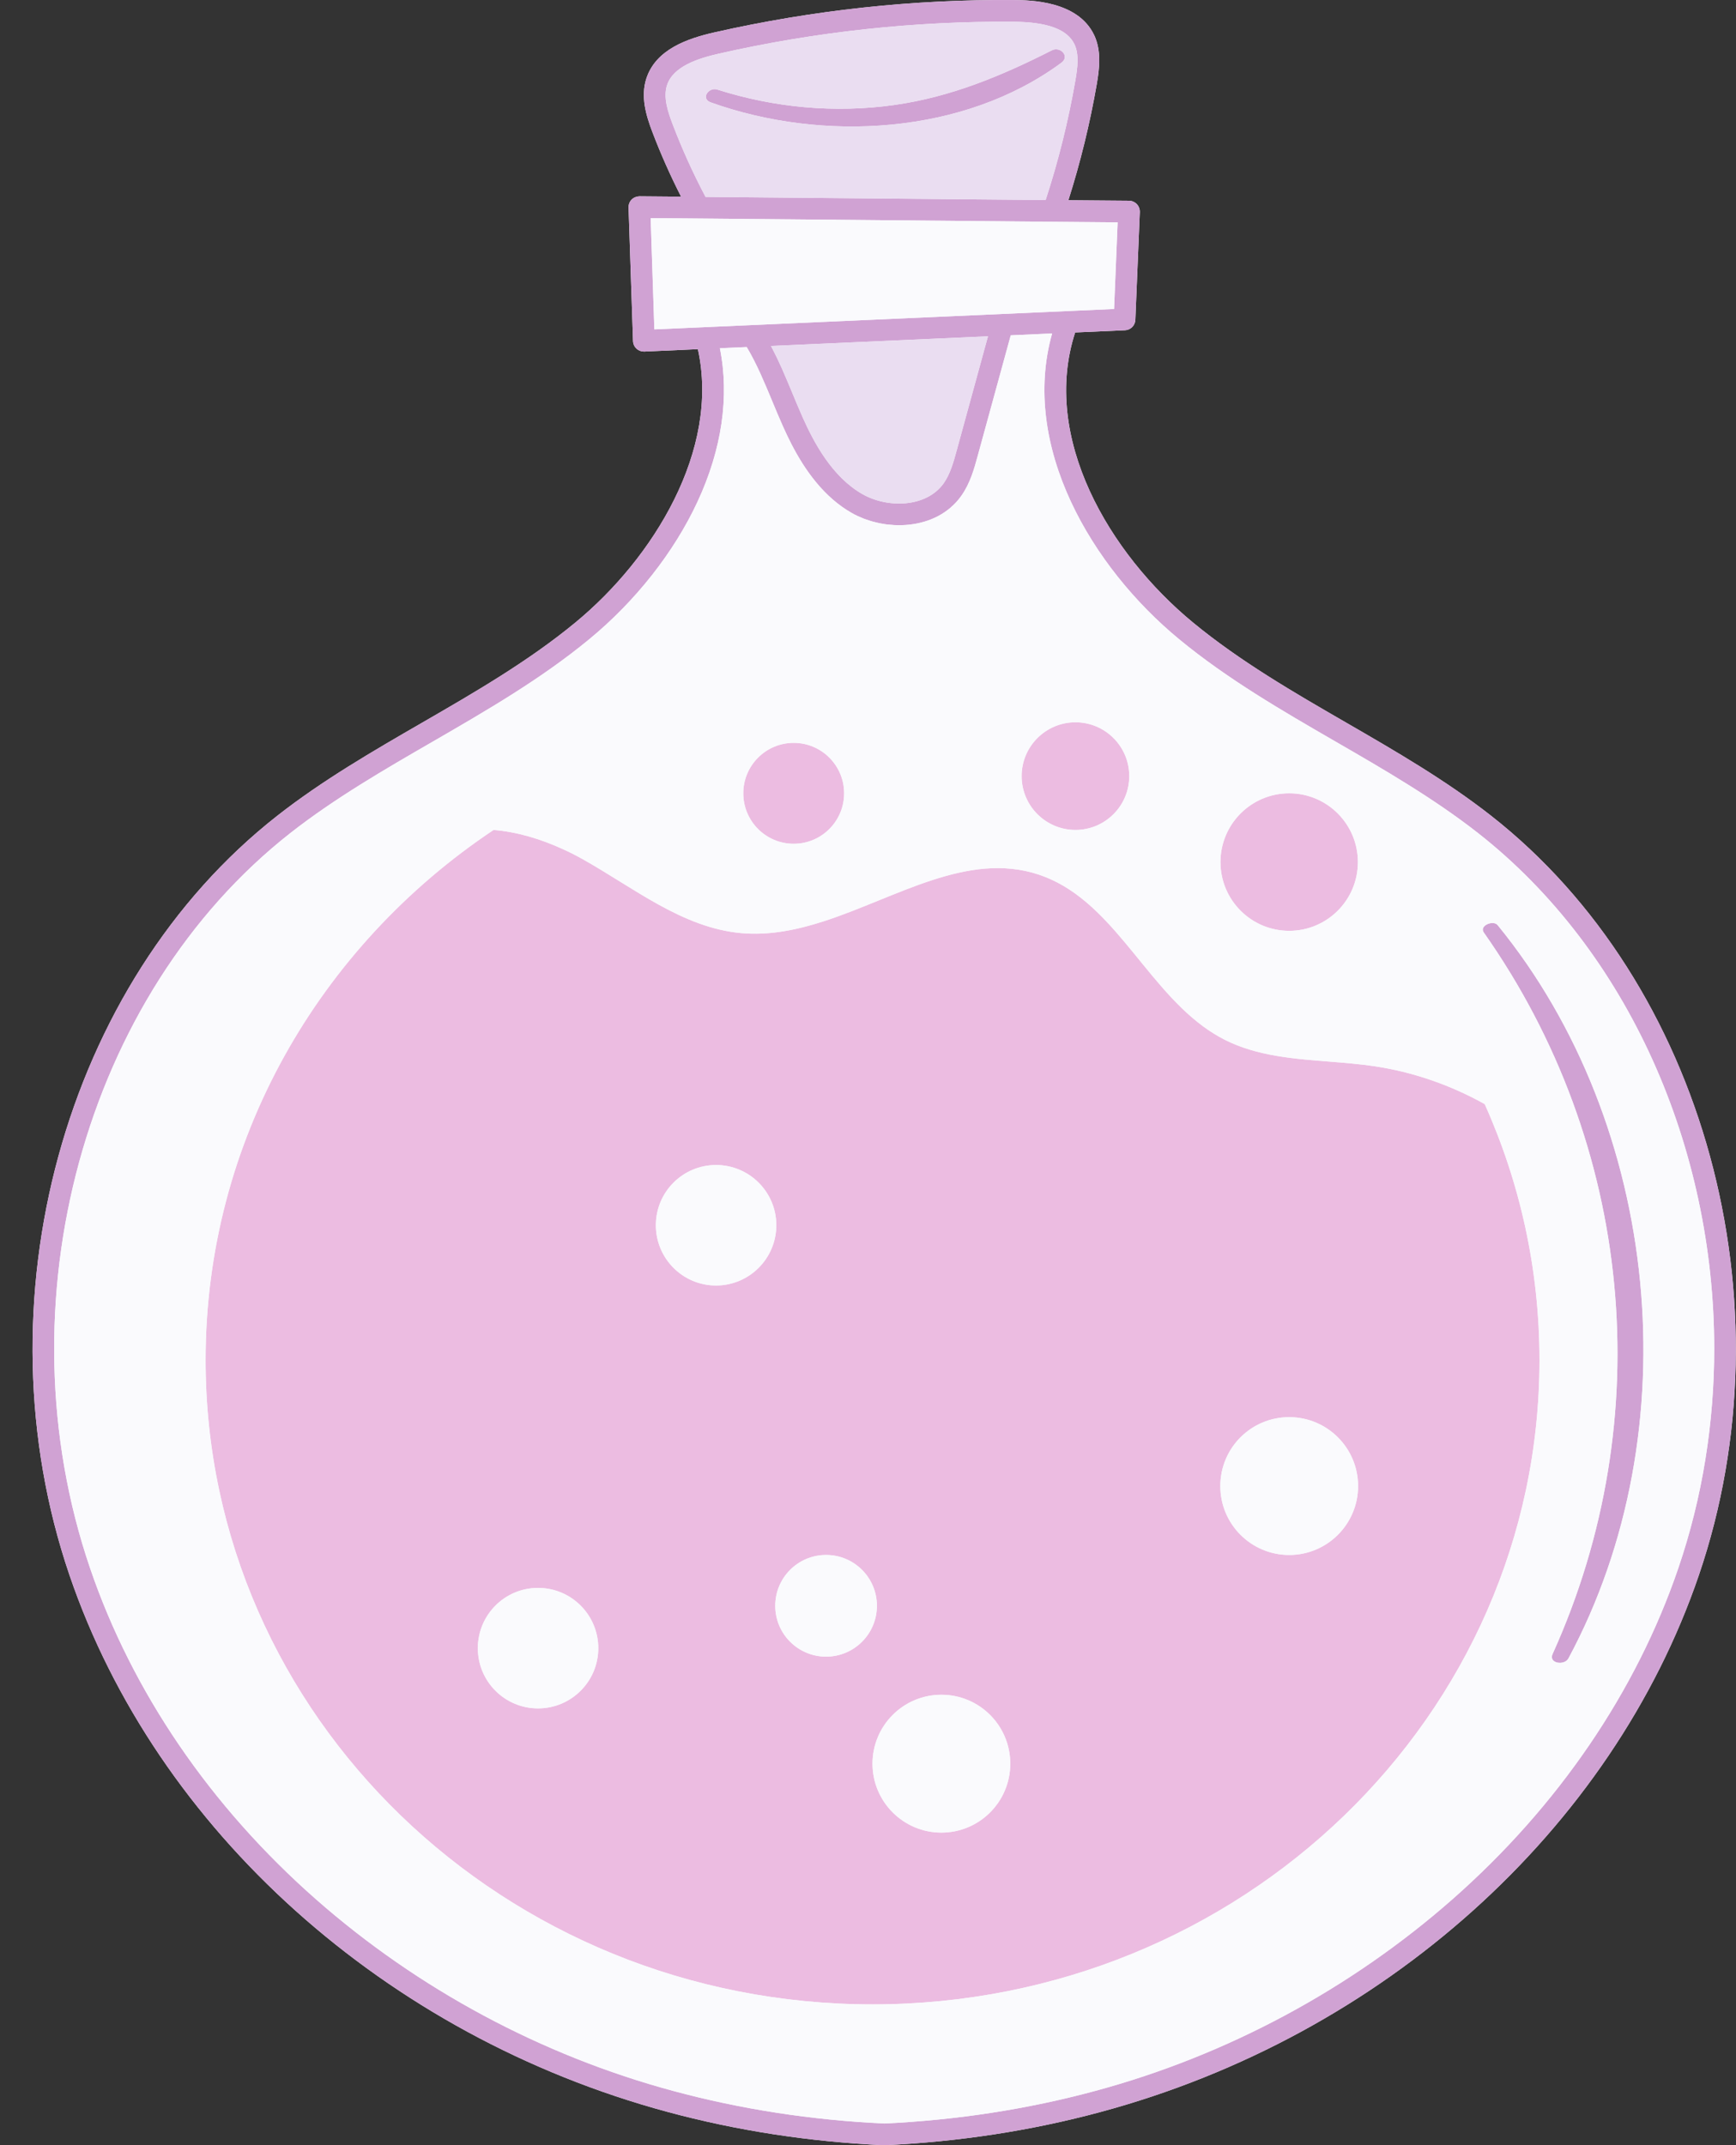
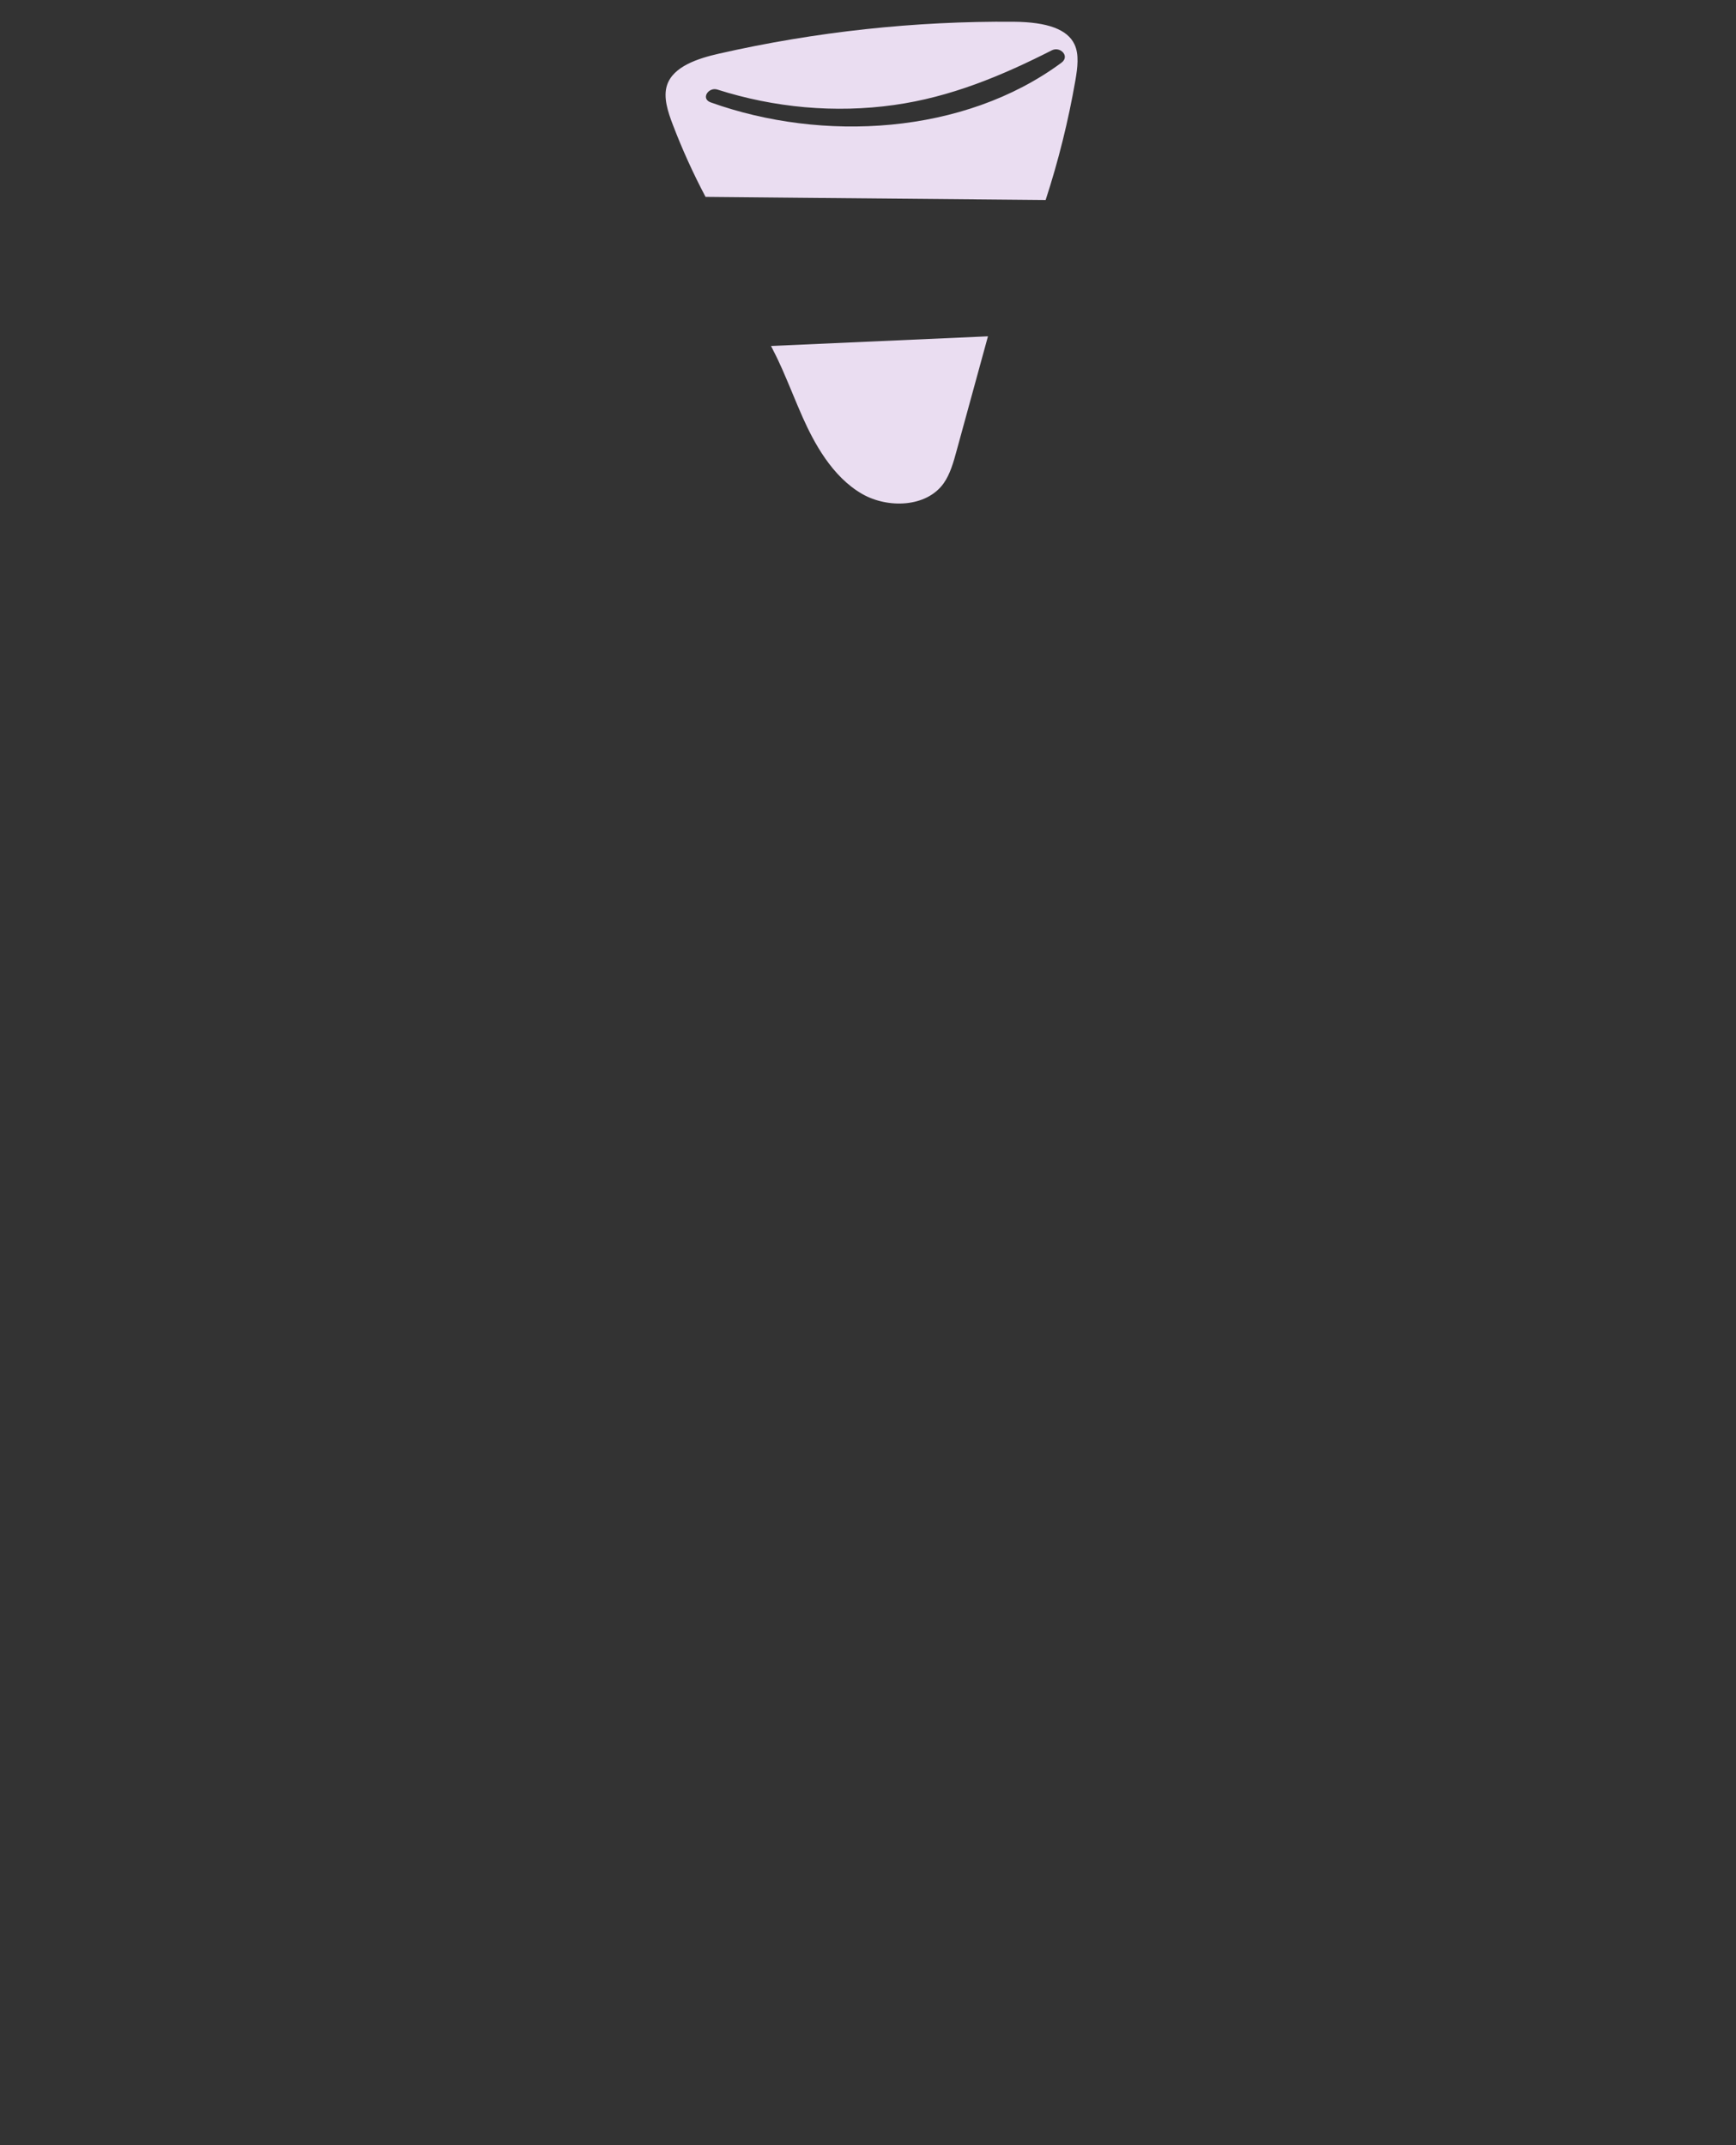
<svg xmlns="http://www.w3.org/2000/svg" height="494.1" preserveAspectRatio="xMidYMid meet" version="1.0" viewBox="-7.5 0.0 400.0 494.1" width="400.0" zoomAndPan="magnify">
  <rect x="-7.5" y="0.0" width="400.0" height="494.1" fill="#333333" stroke="none" />
  <defs>
    <clipPath id="a">
-       <path d="M 0 0 L 392.461 0 L 392.461 494.129 L 0 494.129 Z M 0 0" />
+       <path d="M 0 0 L 392.461 0 L 392.461 494.129 Z M 0 0" />
    </clipPath>
  </defs>
  <g>
    <g clip-path="url(#a)">
      <g id="change1_1">
-         <path d="M 336.078 187.91 C 325.621 179.711 313.969 172.98 302.699 166.469 C 290.648 159.512 278.191 152.309 267.379 143.391 C 248 127.43 232.359 100.781 240.23 76.578 L 251.711 76.07 C 253.012 76.012 254.051 74.969 254.102 73.672 L 255.129 48.852 C 255.148 48.172 254.91 47.512 254.441 47.02 C 253.969 46.531 253.328 46.25 252.648 46.238 L 238.672 46.121 C 241.441 37.398 243.641 28.43 245.211 19.379 C 245.82 15.828 246.32 11.73 244.609 8.078 C 244.609 8.078 244.609 8.078 244.602 8.078 C 240.84 0.141 229.781 0.051 226.141 0.012 C 202.949 -0.18 179.719 2.34 157.07 7.469 C 150.949 8.871 143.629 11.34 141.43 18.078 C 140.09 22.211 141.309 26.48 142.84 30.469 C 144.75 35.488 146.969 40.461 149.43 45.301 L 139.852 45.219 C 139.199 45.238 138.52 45.48 138.039 45.969 C 137.559 46.461 137.309 47.121 137.328 47.801 L 138.359 78.559 C 138.379 79.23 138.672 79.859 139.16 80.32 C 139.621 80.738 140.23 80.98 140.859 80.98 C 140.891 80.98 140.93 80.98 140.969 80.98 L 153.301 80.43 C 158.43 103.621 143.051 128.59 125.078 143.391 C 114.27 152.309 101.809 159.512 89.762 166.469 C 78.488 172.98 66.84 179.711 56.379 187.91 C 7.219 226.441 -12.91 299.988 8.512 362.82 C 28.559 421.559 81.371 468.941 146.328 486.461 C 162.23 490.762 178.98 493.34 196.109 494.129 C 196.148 494.129 196.191 494.129 196.23 494.129 C 196.27 494.129 196.309 494.129 196.352 494.129 C 213.48 493.34 230.23 490.762 246.129 486.461 C 311.09 468.941 363.898 421.559 383.949 362.809 C 405.371 299.988 385.238 226.441 336.078 187.91" fill="#fafafd" />
-       </g>
+         </g>
      <g id="change2_1">
-         <path d="M 157.781 20.629 C 170.898 24.809 184.898 26.109 198.551 24.18 C 211.531 22.359 223.25 17.488 234.859 11.59 C 236.789 10.609 239.09 12.949 237.078 14.441 C 214.57 31.07 182 32.801 156.27 23.59 C 153.879 22.738 155.762 19.988 157.781 20.629 Z M 337.59 213.102 C 375.18 259.148 382.07 329.621 353.898 381.988 C 352.961 383.738 349.25 383.172 350.238 380.98 C 374.859 326.57 368.738 263.559 334.379 214.781 C 333.281 213.219 336.559 211.84 337.59 213.102 Z M 379.211 361.199 C 369.488 389.699 351.488 416.07 327.172 437.469 C 303.609 458.191 275.141 473.461 244.828 481.629 C 229.309 485.828 212.961 488.352 196.23 489.129 C 179.5 488.352 163.148 485.828 147.629 481.629 C 117.32 473.461 88.852 458.191 65.289 437.469 C 40.969 416.07 22.969 389.699 13.25 361.199 C -7.52 300.328 11.918 229.102 59.461 191.84 C 69.641 183.871 81.141 177.219 92.262 170.801 C 104.488 163.73 117.129 156.43 128.262 147.25 C 138.941 138.461 147.789 127.23 153.191 115.629 C 158.84 103.512 160.609 91.328 158.371 80.211 L 164.551 79.941 C 164.578 79.98 164.609 80.02 164.629 80.07 C 165.141 80.93 165.621 81.809 166.078 82.699 C 166.16 82.852 166.23 83 166.309 83.148 C 166.762 84.031 167.191 84.93 167.609 85.84 C 167.68 86 167.75 86.148 167.82 86.309 C 168.238 87.238 168.648 88.172 169.051 89.121 C 169.121 89.262 169.18 89.41 169.238 89.551 C 169.648 90.52 170.051 91.488 170.461 92.48 C 171.238 94.359 172.051 96.301 172.898 98.199 C 175.18 103.309 178.719 110.16 184.43 115.09 C 185.75 116.23 187.18 117.27 188.738 118.148 C 189.18 118.41 189.641 118.641 190.109 118.859 C 190.262 118.93 190.422 118.988 190.57 119.059 C 190.898 119.211 191.23 119.352 191.559 119.48 C 191.738 119.539 191.93 119.609 192.109 119.672 C 192.441 119.789 192.77 119.898 193.102 120 C 193.281 120.051 193.469 120.109 193.648 120.16 C 194.02 120.262 194.379 120.352 194.75 120.43 C 194.91 120.461 195.07 120.5 195.219 120.531 C 195.75 120.641 196.281 120.73 196.82 120.801 C 196.891 120.809 196.961 120.809 197.031 120.82 C 197.5 120.871 197.961 120.91 198.43 120.941 C 198.609 120.949 198.801 120.949 198.98 120.961 C 199.219 120.969 199.449 120.98 199.691 120.98 C 199.852 120.98 200.012 120.969 200.172 120.969 C 200.27 120.969 200.371 120.969 200.469 120.961 C 200.969 120.941 201.469 120.91 201.969 120.859 C 202.07 120.852 202.16 120.828 202.262 120.82 C 202.77 120.762 203.289 120.68 203.789 120.578 C 203.82 120.578 203.852 120.57 203.879 120.559 C 204.371 120.461 204.859 120.34 205.34 120.199 C 205.422 120.18 205.5 120.16 205.578 120.129 C 206.059 119.988 206.531 119.82 206.988 119.641 C 207.09 119.602 207.18 119.559 207.281 119.52 C 207.738 119.328 208.199 119.121 208.641 118.879 C 208.699 118.852 208.762 118.82 208.82 118.781 C 209.25 118.551 209.672 118.301 210.078 118.02 C 210.129 117.988 210.172 117.961 210.219 117.93 C 210.641 117.641 211.039 117.328 211.441 117 C 211.512 116.93 211.59 116.871 211.66 116.801 C 212.051 116.469 212.41 116.109 212.77 115.73 C 212.828 115.672 212.891 115.602 212.949 115.531 C 213.309 115.121 213.66 114.699 213.98 114.238 C 216.039 111.359 216.961 108 217.77 105.039 L 225.391 77.238 L 234.922 76.809 C 227.609 102.75 243.961 130.578 264.199 147.25 C 275.328 156.43 287.969 163.73 300.199 170.801 C 311.32 177.219 322.809 183.871 333 191.84 C 367.738 219.07 387.48 264.441 387.48 310.66 C 387.48 327.68 384.801 344.82 379.211 361.199 Z M 220.141 77.469 L 212.941 103.73 C 212.211 106.41 211.449 109.18 209.922 111.34 C 205.93 116.922 197.031 117.121 191.211 113.809 C 184.172 109.801 179.988 101.809 177.461 96.16 C 176.641 94.32 175.852 92.41 175.078 90.559 C 175.059 90.512 175.039 90.461 175.02 90.41 C 174.719 89.699 174.43 89 174.129 88.289 C 174.031 88.051 173.93 87.82 173.828 87.578 C 173.5 86.809 173.172 86.031 172.828 85.25 C 172.801 85.191 172.781 85.129 172.75 85.07 C 172.398 84.281 172.031 83.488 171.66 82.699 C 171.559 82.488 171.449 82.281 171.352 82.07 C 171 81.352 170.641 80.629 170.27 79.922 C 170.23 79.852 170.191 79.77 170.148 79.691 Z M 143.27 75.871 L 142.422 50.238 L 178.02 50.559 L 235.211 51.09 C 235.211 51.09 235.219 51.09 235.23 51.09 C 235.238 51.09 235.262 51.09 235.27 51.09 L 250.02 51.219 L 249.199 71.172 L 238.301 71.66 Z M 147.512 28.68 C 146.391 25.762 145.281 22.41 146.191 19.629 C 147.602 15.281 153.352 13.449 158.18 12.352 C 180.449 7.301 203.309 4.828 226.102 5.012 C 233.879 5.078 238.461 6.781 240.078 10.219 C 241.18 12.551 240.781 15.602 240.281 18.531 C 238.66 27.859 236.359 37.109 233.43 46.07 L 177.102 45.559 L 155.07 45.352 C 152.211 39.949 149.672 34.352 147.512 28.68 Z M 336.078 187.91 C 325.621 179.711 313.969 172.98 302.699 166.469 C 290.648 159.512 278.191 152.309 267.379 143.391 C 248 127.43 232.359 100.781 240.23 76.578 L 251.711 76.07 C 253.012 76.012 254.051 74.969 254.102 73.672 L 255.129 48.852 C 255.148 48.172 254.91 47.512 254.441 47.02 C 253.969 46.531 253.328 46.25 252.648 46.238 L 238.672 46.121 C 241.441 37.398 243.641 28.43 245.211 19.379 C 245.82 15.828 246.32 11.73 244.609 8.078 C 244.609 8.078 244.609 8.078 244.602 8.078 C 240.84 0.141 229.781 0.051 226.141 0.012 C 202.949 -0.18 179.719 2.34 157.07 7.469 C 150.949 8.871 143.629 11.34 141.43 18.078 C 140.09 22.211 141.309 26.48 142.84 30.469 C 144.75 35.488 146.969 40.461 149.43 45.301 L 139.852 45.219 C 139.199 45.238 138.52 45.48 138.039 45.969 C 137.559 46.461 137.309 47.121 137.328 47.801 L 138.359 78.559 C 138.379 79.23 138.672 79.859 139.16 80.32 C 139.621 80.738 140.23 80.98 140.859 80.98 C 140.891 80.98 140.93 80.98 140.969 80.98 L 153.301 80.43 C 158.43 103.621 143.051 128.59 125.078 143.391 C 114.27 152.309 101.809 159.512 89.762 166.469 C 78.488 172.98 66.84 179.711 56.379 187.91 C 7.219 226.441 -12.91 299.988 8.512 362.82 C 28.559 421.559 81.371 468.941 146.328 486.461 C 162.23 490.762 178.98 493.34 196.109 494.129 C 196.148 494.129 196.191 494.129 196.23 494.129 C 196.27 494.129 196.309 494.129 196.352 494.129 C 213.48 493.34 230.23 490.762 246.129 486.461 C 311.09 468.941 363.898 421.559 383.949 362.809 C 405.371 299.988 385.238 226.441 336.078 187.91" fill="#d0a2d3" />
-       </g>
+         </g>
    </g>
    <g id="change3_1">
      <path d="M 170.148 79.691 C 170.191 79.77 170.23 79.852 170.27 79.922 C 170.641 80.629 171 81.352 171.352 82.07 C 171.449 82.281 171.559 82.488 171.66 82.699 C 172.031 83.488 172.398 84.281 172.75 85.07 C 172.781 85.129 172.801 85.191 172.828 85.25 C 173.172 86.031 173.5 86.809 173.828 87.578 C 173.93 87.82 174.031 88.051 174.129 88.289 C 174.43 89 174.719 89.699 175.02 90.41 C 175.039 90.461 175.059 90.512 175.078 90.559 C 175.852 92.41 176.641 94.32 177.461 96.16 C 179.988 101.809 184.172 109.801 191.211 113.809 C 197.031 117.121 205.93 116.922 209.922 111.34 C 211.449 109.18 212.211 106.41 212.941 103.73 L 220.141 77.469 Z M 237.078 14.441 C 239.09 12.949 236.789 10.609 234.859 11.59 C 223.25 17.488 211.531 22.359 198.551 24.18 C 184.898 26.109 170.898 24.809 157.781 20.629 C 155.762 19.988 153.879 22.738 156.27 23.59 C 182 32.801 214.57 31.07 237.078 14.441 Z M 240.078 10.219 C 241.18 12.551 240.781 15.602 240.281 18.531 C 238.66 27.859 236.359 37.109 233.43 46.07 L 177.102 45.559 L 155.07 45.352 C 152.211 39.949 149.672 34.352 147.512 28.68 C 146.391 25.762 145.281 22.41 146.191 19.629 C 147.602 15.281 153.352 13.449 158.18 12.352 C 180.449 7.301 203.309 4.828 226.102 5.012 C 233.879 5.078 238.461 6.781 240.078 10.219" fill="#eaddf1" />
    </g>
    <g id="change4_1">
-       <path d="M 163.762 182.73 C 163.762 189.148 168.961 194.359 175.379 194.359 C 181.801 194.359 187 189.148 187 182.73 C 187 176.32 181.801 171.109 175.379 171.109 C 168.961 171.109 163.762 176.32 163.762 182.73 Z M 227.898 178.77 C 227.898 185.621 233.461 191.172 240.301 191.172 C 247.148 191.172 252.699 185.621 252.699 178.77 C 252.699 171.922 247.148 166.371 240.301 166.371 C 233.461 166.371 227.898 171.922 227.898 178.77 Z M 273.711 198.57 C 273.711 207.32 280.801 214.41 289.551 214.41 C 298.289 214.41 305.379 207.32 305.379 198.57 C 305.379 189.828 298.289 182.73 289.551 182.73 C 280.801 182.73 273.711 189.828 273.711 198.57 Z M 130.352 379.641 C 130.352 371.98 124.141 365.762 116.469 365.762 C 108.809 365.762 102.602 371.98 102.602 379.641 C 102.602 387.301 108.809 393.512 116.469 393.512 C 124.141 393.512 130.352 387.301 130.352 379.641 Z M 171.371 282.219 C 171.371 274.559 165.148 268.352 157.488 268.352 C 149.828 268.352 143.621 274.559 143.621 282.219 C 143.621 289.879 149.828 296.102 157.488 296.102 C 165.148 296.102 171.371 289.879 171.371 282.219 Z M 194.551 369.879 C 194.551 363.41 189.309 358.172 182.84 358.172 C 176.371 358.172 171.129 363.41 171.129 369.879 C 171.129 376.352 176.371 381.59 182.84 381.59 C 189.309 381.59 194.551 376.352 194.551 369.879 Z M 225.281 406.25 C 225.281 397.48 218.18 390.371 209.41 390.371 C 200.648 390.371 193.539 397.48 193.539 406.25 C 193.539 415.012 200.648 422.121 209.41 422.121 C 218.18 422.121 225.281 415.012 225.281 406.25 Z M 305.422 342.301 C 305.422 333.531 298.309 326.43 289.551 326.43 C 280.781 326.43 273.68 333.531 273.68 342.301 C 273.68 351.07 280.781 358.172 289.551 358.172 C 298.309 358.172 305.422 351.07 305.422 342.301 Z M 334.602 254.32 C 342.719 272.398 347.219 292.34 347.219 313.289 C 347.219 395.25 278.41 461.691 193.539 461.691 C 108.68 461.691 39.871 395.25 39.871 313.289 C 39.871 262.648 66.129 217.941 106.219 191.172 C 111.609 191.59 117.148 193.27 122.219 195.602 C 123.738 196.281 125.219 197.039 126.629 197.828 C 138.512 204.469 149.73 213.711 163.27 214.93 C 169.691 215.512 176.031 214.23 182.289 212.211 C 199.09 206.77 215.441 196.02 231.828 201.449 C 248.289 206.91 255.828 226.148 269.648 236.359 C 271.238 237.539 272.91 238.59 274.699 239.5 C 282.238 243.309 290.801 243.898 299.32 244.57 C 302.602 244.828 305.871 245.109 309.09 245.578 C 318.031 246.898 326.711 249.91 334.602 254.32" fill="#ecbce1" />
-     </g>
+       </g>
    <g id="change1_2">
-       <path d="M 102.602 379.641 C 102.602 387.301 108.809 393.512 116.469 393.512 C 124.141 393.512 130.352 387.301 130.352 379.641 C 130.352 371.98 124.141 365.762 116.469 365.762 C 108.809 365.762 102.602 371.98 102.602 379.641 Z M 143.621 282.219 C 143.621 289.879 149.828 296.102 157.488 296.102 C 165.148 296.102 171.371 289.879 171.371 282.219 C 171.371 274.559 165.148 268.352 157.488 268.352 C 149.828 268.352 143.621 274.559 143.621 282.219 Z M 171.129 369.879 C 171.129 376.352 176.371 381.59 182.84 381.59 C 189.309 381.59 194.551 376.352 194.551 369.879 C 194.551 363.41 189.309 358.172 182.84 358.172 C 176.371 358.172 171.129 363.41 171.129 369.879 Z M 193.539 406.25 C 193.539 415.012 200.648 422.121 209.41 422.121 C 218.18 422.121 225.281 415.012 225.281 406.25 C 225.281 397.48 218.18 390.371 209.41 390.371 C 200.648 390.371 193.539 397.48 193.539 406.25 Z M 235.27 51.09 C 235.262 51.09 235.238 51.09 235.23 51.09 C 235.219 51.09 235.211 51.09 235.211 51.09 L 178.02 50.559 L 142.422 50.238 L 143.27 75.871 L 238.301 71.66 L 249.199 71.172 L 250.02 51.219 Z M 273.68 342.301 C 273.68 351.07 280.781 358.172 289.551 358.172 C 298.309 358.172 305.422 351.07 305.422 342.301 C 305.422 333.531 298.309 326.43 289.551 326.43 C 280.781 326.43 273.68 333.531 273.68 342.301 Z M 187 182.73 C 187 176.32 181.801 171.109 175.379 171.109 C 168.961 171.109 163.762 176.32 163.762 182.73 C 163.762 189.148 168.961 194.359 175.379 194.359 C 181.801 194.359 187 189.148 187 182.73 Z M 252.699 178.77 C 252.699 171.922 247.148 166.371 240.301 166.371 C 233.461 166.371 227.898 171.922 227.898 178.77 C 227.898 185.621 233.461 191.172 240.301 191.172 C 247.148 191.172 252.699 185.621 252.699 178.77 Z M 305.379 198.57 C 305.379 189.828 298.289 182.73 289.551 182.73 C 280.801 182.73 273.711 189.828 273.711 198.57 C 273.711 207.32 280.801 214.41 289.551 214.41 C 298.289 214.41 305.379 207.32 305.379 198.57 Z M 347.219 313.289 C 347.219 292.34 342.719 272.398 334.602 254.32 C 326.711 249.91 318.031 246.898 309.09 245.578 C 305.871 245.109 302.602 244.828 299.32 244.57 C 290.801 243.898 282.238 243.309 274.699 239.5 C 272.91 238.59 271.238 237.539 269.648 236.359 C 255.828 226.148 248.289 206.91 231.828 201.449 C 215.441 196.02 199.09 206.77 182.289 212.211 C 176.031 214.23 169.691 215.512 163.27 214.93 C 149.73 213.711 138.512 204.469 126.629 197.828 C 125.219 197.039 123.738 196.281 122.219 195.602 C 117.148 193.27 111.609 191.59 106.219 191.172 C 66.129 217.941 39.871 262.648 39.871 313.289 C 39.871 395.25 108.68 461.691 193.539 461.691 C 278.41 461.691 347.219 395.25 347.219 313.289 Z M 353.898 381.988 C 382.07 329.621 375.18 259.148 337.59 213.102 C 336.559 211.84 333.281 213.219 334.379 214.781 C 368.738 263.559 374.859 326.57 350.238 380.98 C 349.25 383.172 352.961 383.738 353.898 381.988 Z M 387.48 310.66 C 387.48 327.68 384.801 344.82 379.211 361.199 C 369.488 389.699 351.488 416.07 327.172 437.469 C 303.609 458.191 275.141 473.461 244.828 481.629 C 229.309 485.828 212.961 488.352 196.23 489.129 C 179.5 488.352 163.148 485.828 147.629 481.629 C 117.32 473.461 88.852 458.191 65.289 437.469 C 40.969 416.07 22.969 389.699 13.25 361.199 C -7.52 300.328 11.918 229.102 59.461 191.84 C 69.641 183.871 81.141 177.219 92.262 170.801 C 104.488 163.73 117.129 156.43 128.262 147.25 C 138.941 138.461 147.789 127.23 153.191 115.629 C 158.84 103.512 160.609 91.328 158.371 80.211 L 164.551 79.941 C 164.578 79.98 164.609 80.02 164.629 80.07 C 165.141 80.93 165.621 81.809 166.078 82.699 C 166.16 82.852 166.23 83 166.309 83.148 C 166.762 84.031 167.191 84.93 167.609 85.84 C 167.68 86 167.75 86.148 167.82 86.309 C 168.238 87.238 168.648 88.172 169.051 89.121 C 169.121 89.262 169.18 89.41 169.238 89.551 C 169.648 90.52 170.051 91.488 170.461 92.48 C 171.238 94.359 172.051 96.301 172.898 98.199 C 175.18 103.309 178.719 110.16 184.43 115.09 C 185.75 116.23 187.18 117.27 188.738 118.148 C 189.18 118.41 189.641 118.641 190.109 118.859 C 190.262 118.93 190.422 118.988 190.57 119.059 C 190.898 119.211 191.23 119.352 191.559 119.48 C 191.738 119.539 191.93 119.609 192.109 119.672 C 192.441 119.789 192.77 119.898 193.102 120 C 193.281 120.051 193.469 120.109 193.648 120.16 C 194.02 120.262 194.379 120.352 194.75 120.43 C 194.91 120.461 195.07 120.5 195.219 120.531 C 195.75 120.641 196.281 120.73 196.82 120.801 C 196.891 120.809 196.961 120.809 197.031 120.82 C 197.5 120.871 197.961 120.91 198.43 120.941 C 198.609 120.949 198.801 120.949 198.98 120.961 C 199.219 120.969 199.449 120.98 199.691 120.98 C 199.852 120.98 200.012 120.969 200.172 120.969 C 200.27 120.969 200.371 120.969 200.469 120.961 C 200.969 120.941 201.469 120.91 201.969 120.859 C 202.07 120.852 202.16 120.828 202.262 120.82 C 202.77 120.762 203.289 120.68 203.789 120.578 C 203.82 120.578 203.852 120.57 203.879 120.559 C 204.371 120.461 204.859 120.34 205.34 120.199 C 205.422 120.18 205.5 120.16 205.578 120.129 C 206.059 119.988 206.531 119.82 206.988 119.641 C 207.09 119.602 207.18 119.559 207.281 119.52 C 207.738 119.328 208.199 119.121 208.641 118.879 C 208.699 118.852 208.762 118.82 208.82 118.781 C 209.25 118.551 209.672 118.301 210.078 118.02 C 210.129 117.988 210.172 117.961 210.219 117.93 C 210.641 117.641 211.039 117.328 211.441 117 C 211.512 116.93 211.59 116.871 211.66 116.801 C 212.051 116.469 212.41 116.109 212.77 115.73 C 212.828 115.672 212.891 115.602 212.949 115.531 C 213.309 115.121 213.66 114.699 213.98 114.238 C 216.039 111.359 216.961 108 217.77 105.039 L 225.391 77.238 L 234.922 76.809 C 227.609 102.75 243.961 130.578 264.199 147.25 C 275.328 156.43 287.969 163.73 300.199 170.801 C 311.32 177.219 322.809 183.871 333 191.84 C 367.738 219.07 387.48 264.441 387.48 310.66" fill="#fafafd" />
-     </g>
+       </g>
  </g>
</svg>